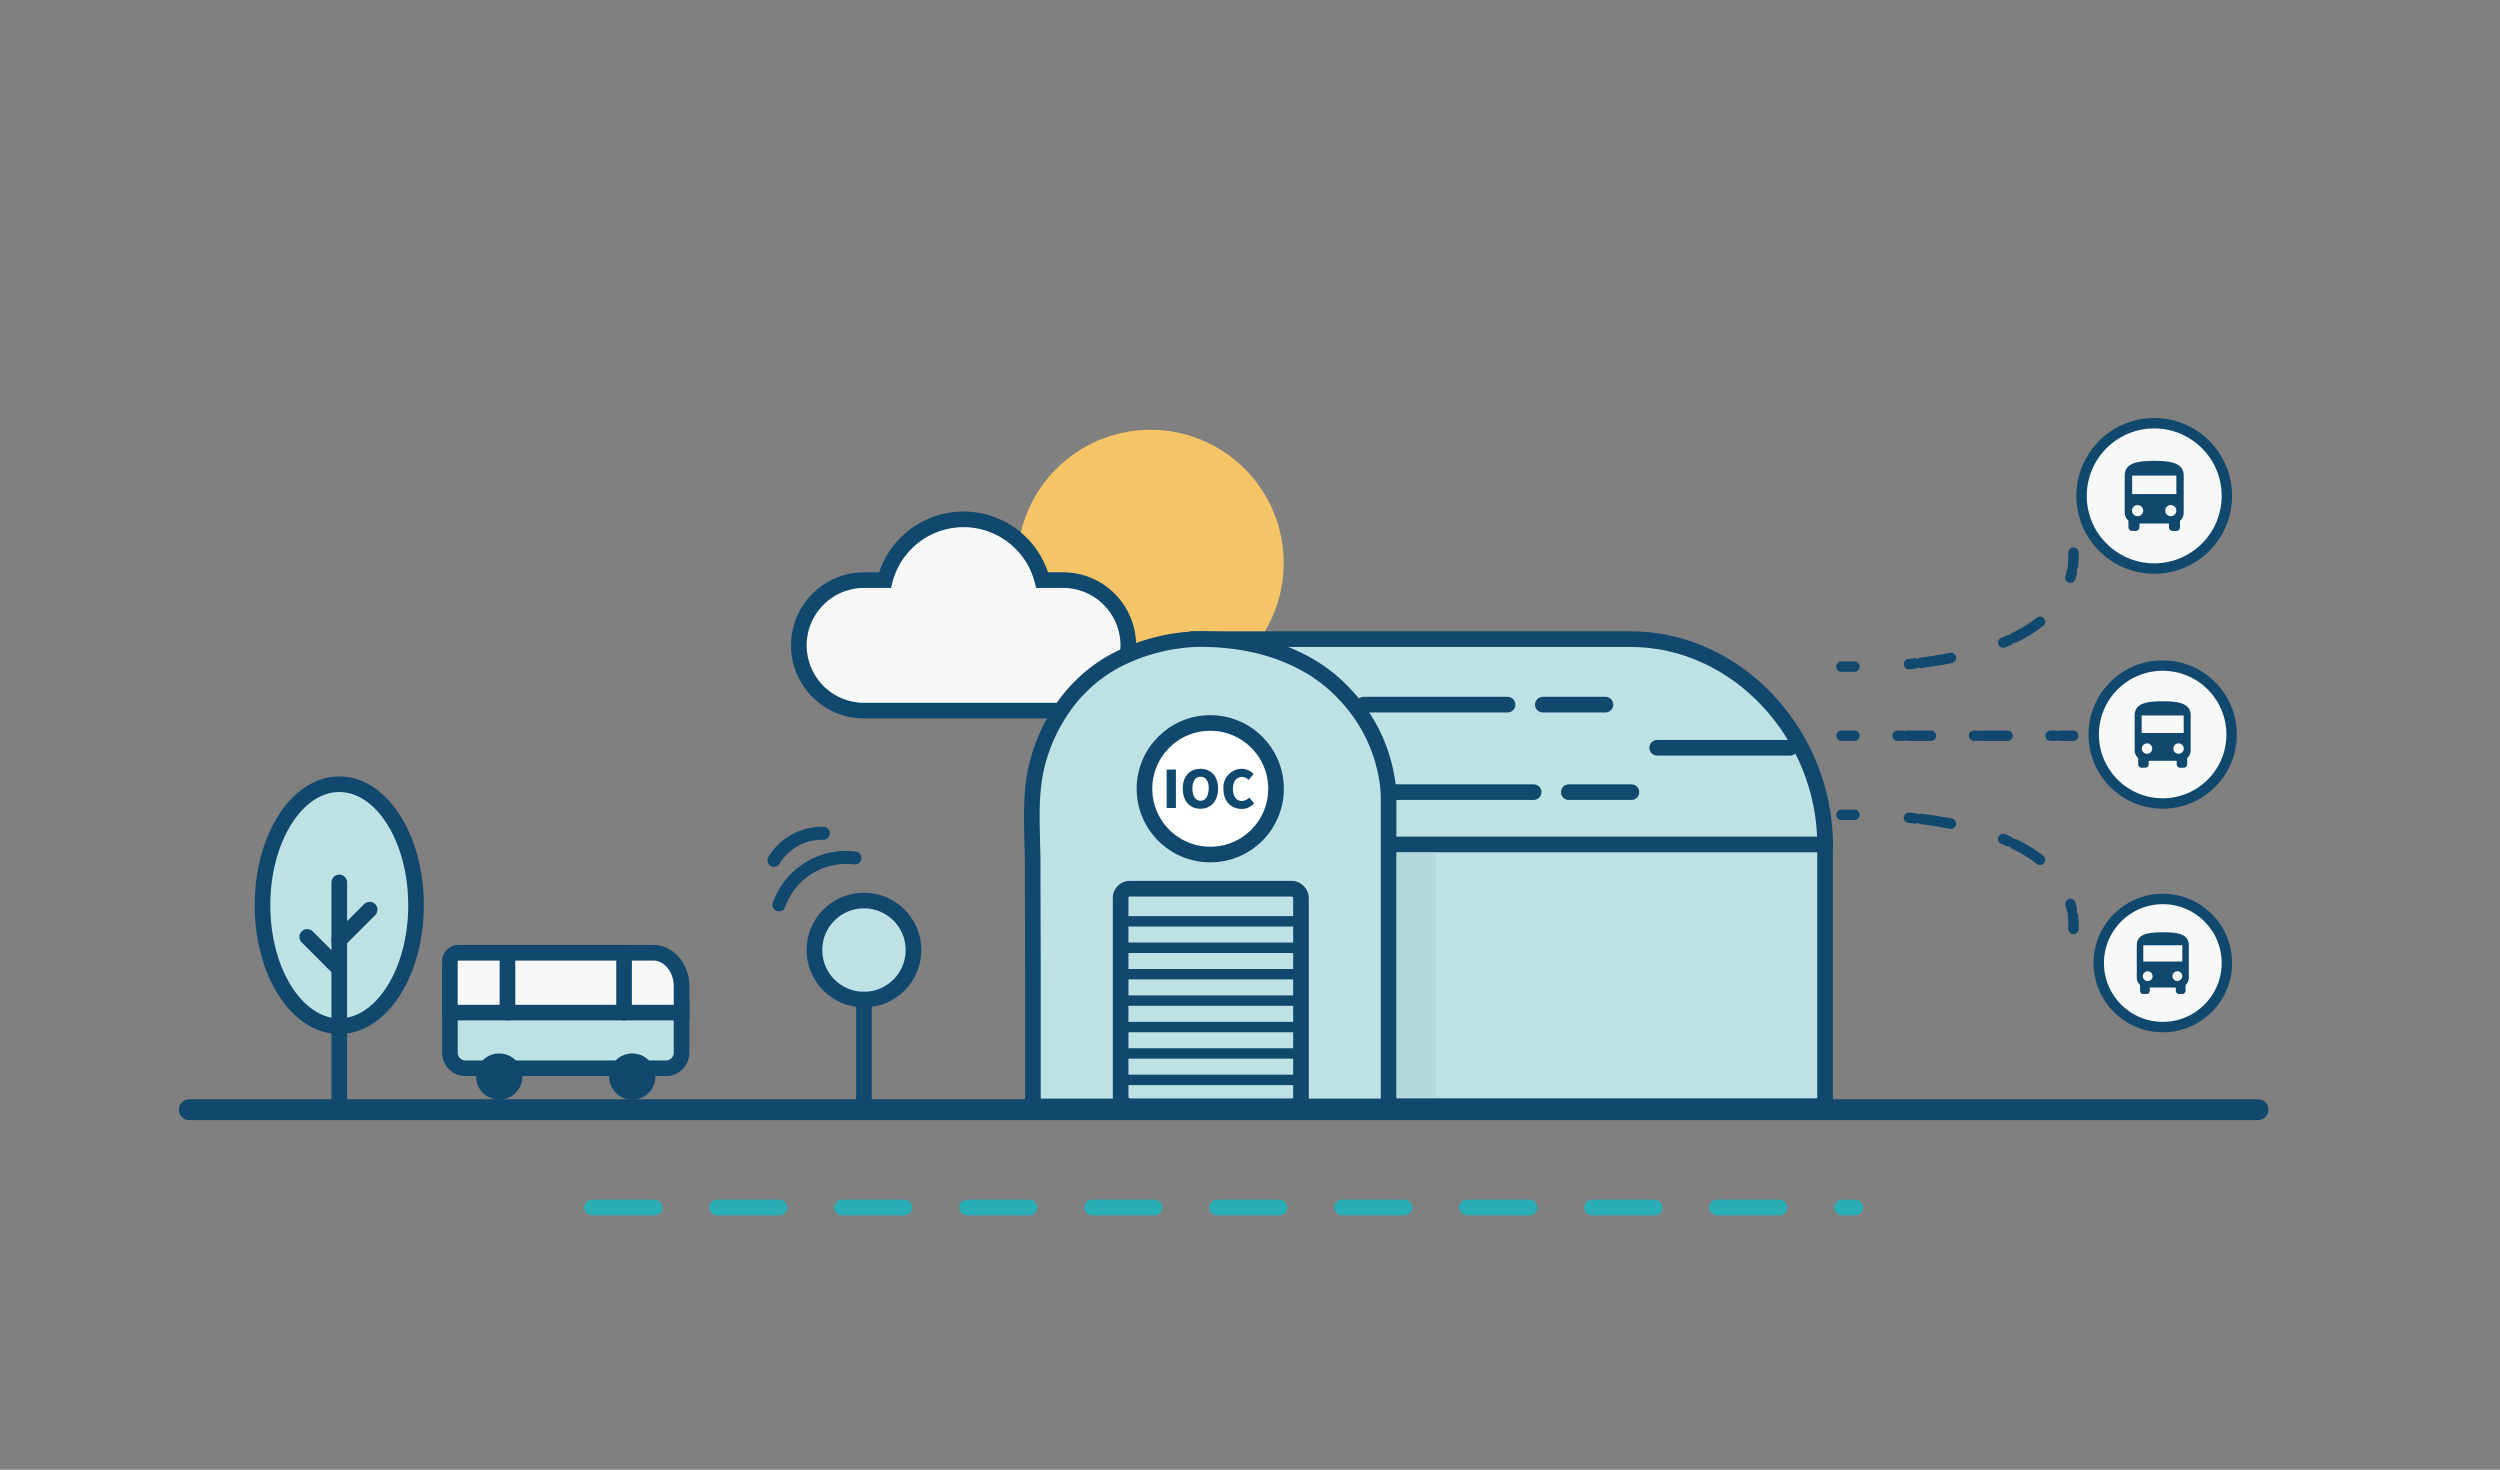
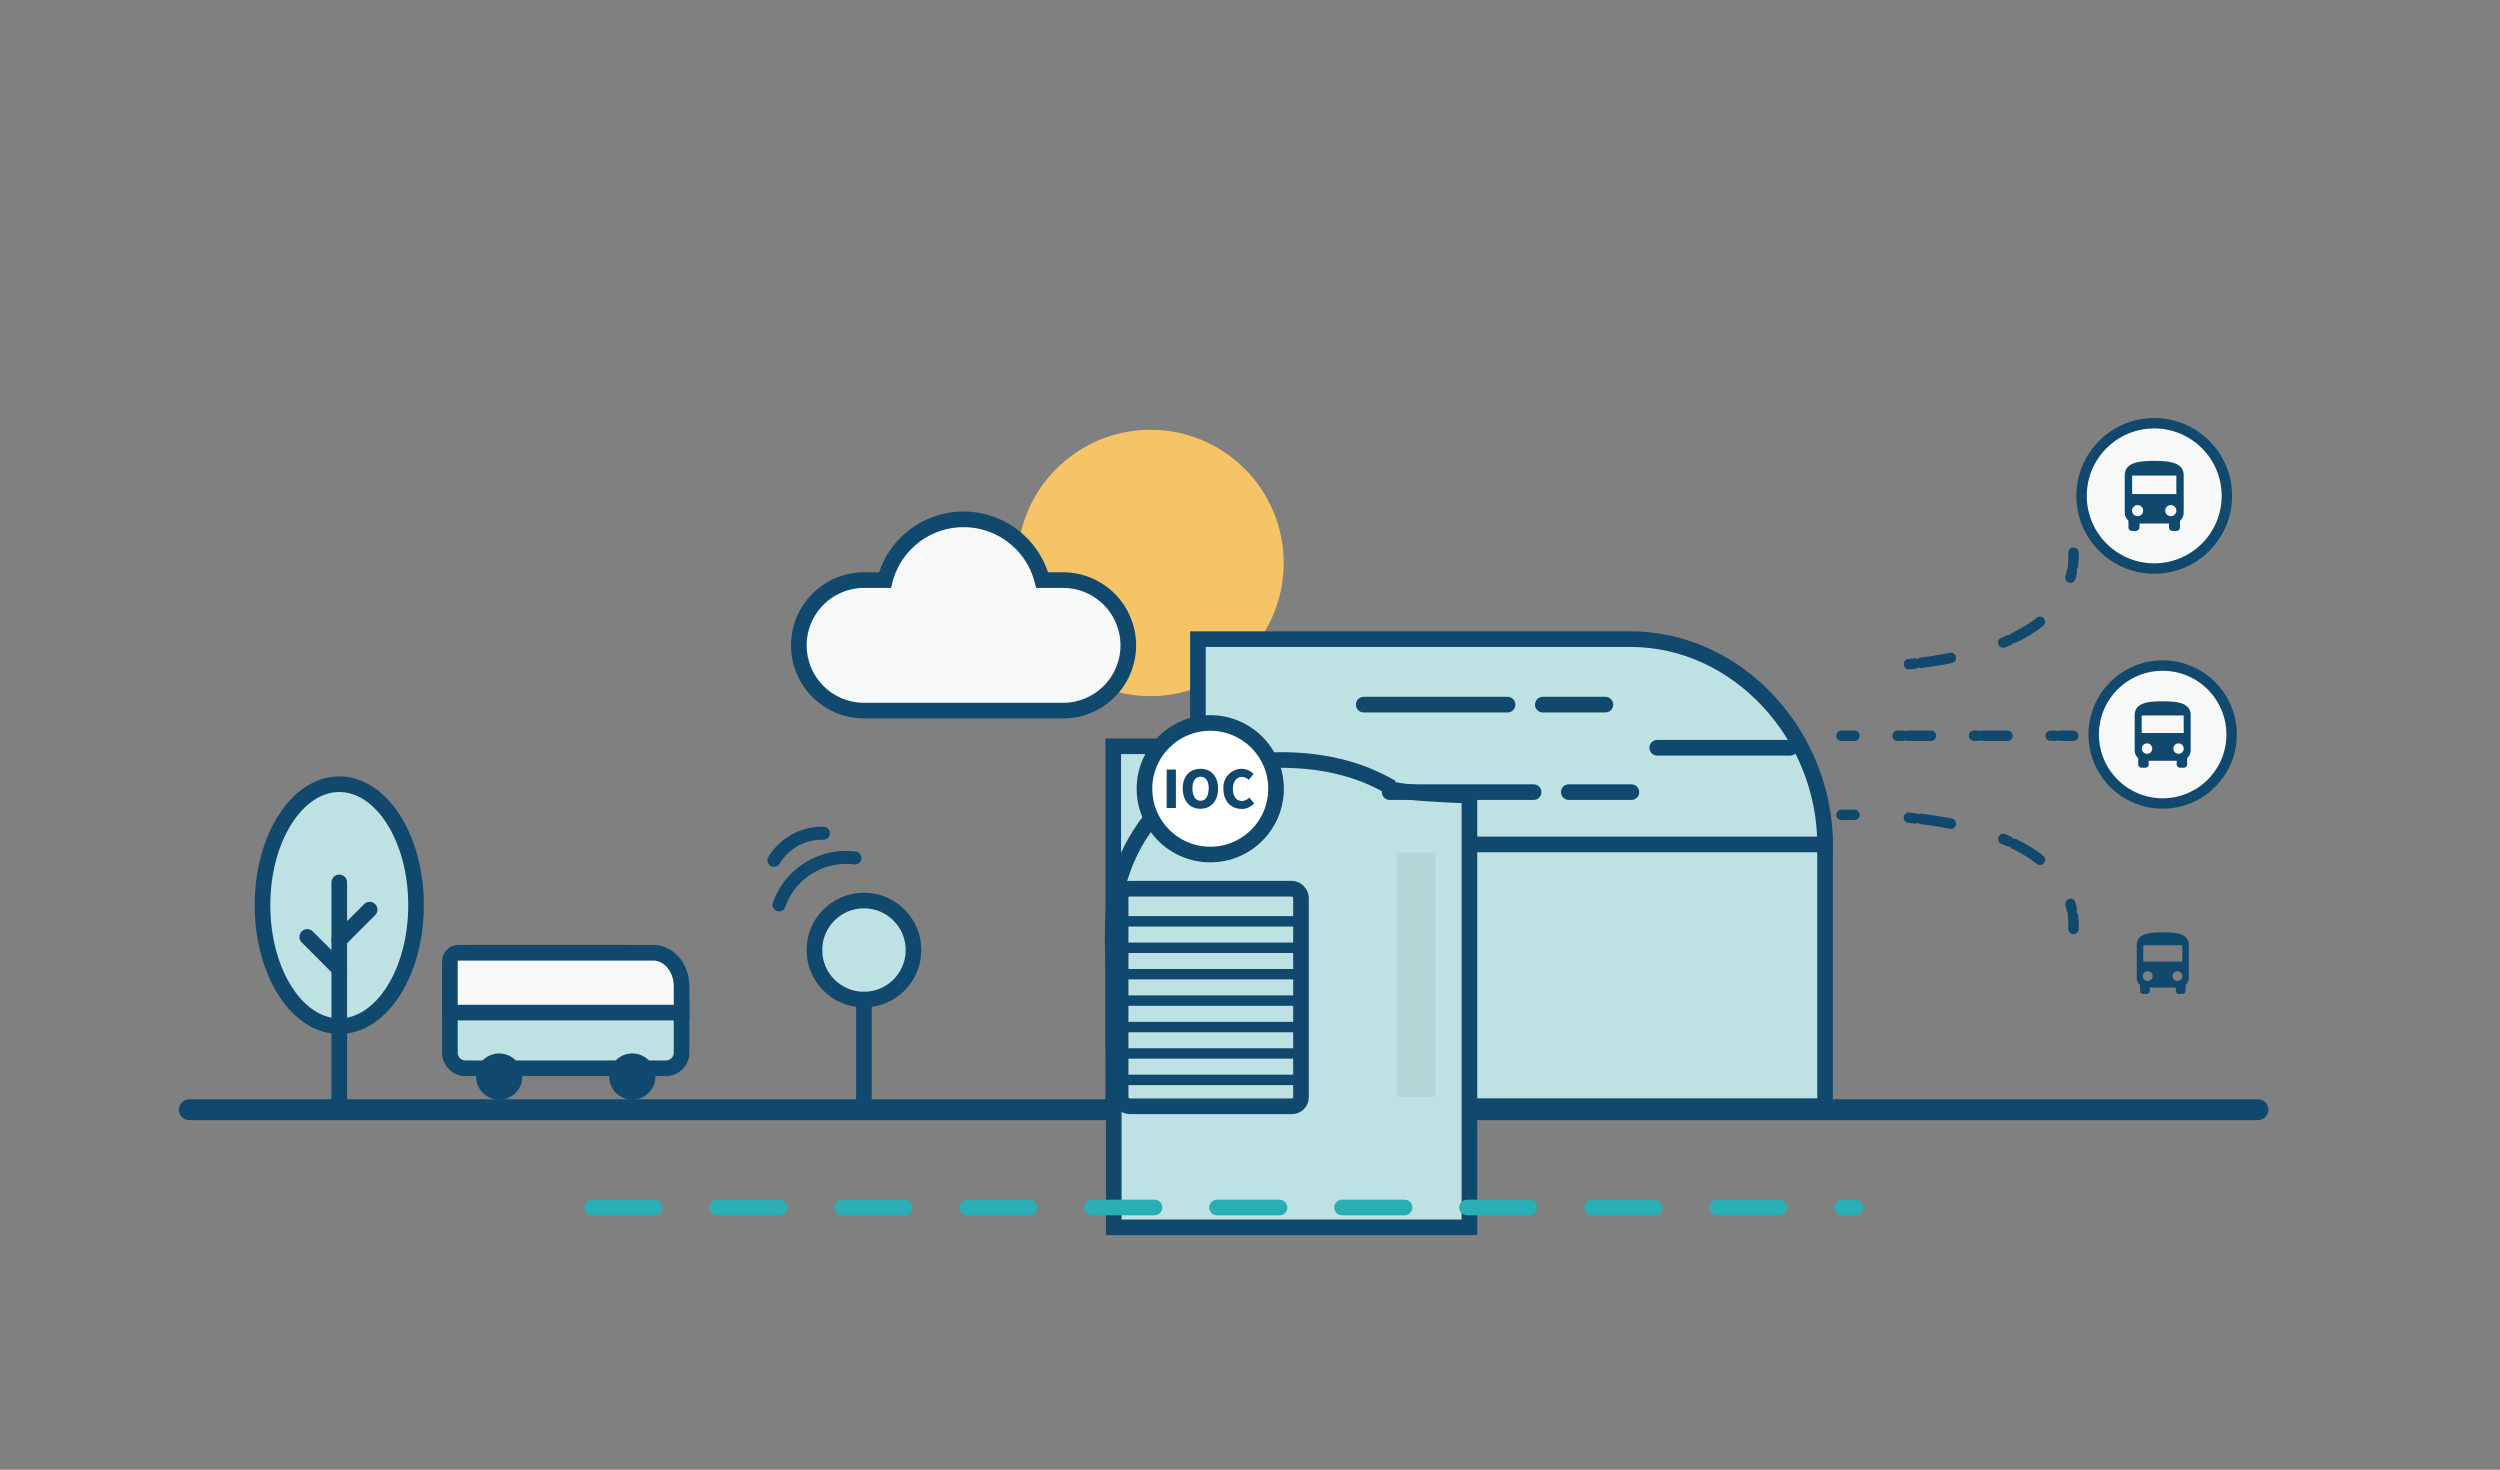
<svg xmlns="http://www.w3.org/2000/svg" id="圖層_1" data-name="圖層 1" viewBox="0 0 480 282.19">
  <rect x="0" y="0" width="480" height="282.19" fill="#808080" stroke="none" />
  <defs>
    <style>.cls-1,.cls-11{fill:#f4c467;}.cls-2,.cls-6{fill:#f7f8f8;}.cls-10,.cls-11,.cls-12,.cls-13,.cls-14,.cls-15,.cls-2,.cls-3,.cls-4,.cls-5,.cls-6,.cls-8,.cls-9{stroke:#11486d;}.cls-10,.cls-11,.cls-12,.cls-13,.cls-14,.cls-15,.cls-17,.cls-2,.cls-3,.cls-4,.cls-5,.cls-8,.cls-9{stroke-linecap:round;}.cls-10,.cls-11,.cls-12,.cls-13,.cls-15,.cls-2,.cls-3,.cls-4,.cls-5,.cls-6,.cls-8,.cls-9{stroke-miterlimit:10;}.cls-10,.cls-11,.cls-13,.cls-15,.cls-17,.cls-2{stroke-width:3px;}.cls-12,.cls-13,.cls-14,.cls-17,.cls-3,.cls-4,.cls-5,.cls-8,.cls-9{fill:none;}.cls-3,.cls-4,.cls-5,.cls-6,.cls-8,.cls-9{stroke-width:2px;}.cls-4{stroke-dasharray:1.16 1.16;}.cls-5{stroke-dasharray:5.82 10.48 1.16 1.16;}.cls-7{fill:#11486d;}.cls-8{stroke-dasharray:0.92 0.92;}.cls-9{stroke-dasharray:4.59 8.27 0.92 0.92;}.cls-10{fill:#bee2e4;}.cls-12{stroke-width:4px;}.cls-14,.cls-17{stroke-linejoin:round;}.cls-14{stroke-width:2.5px;}.cls-15{fill:#fff;}.cls-16{fill:#b4d8d8;}.cls-17{stroke:#28aeb4;stroke-dasharray:12;}</style>
  </defs>
  <circle class="cls-1" cx="220.9" cy="108.09" r="25.57" />
  <path class="cls-2" d="M204.1,111.38h-4a15.6,15.6,0,0,0-30.19,0h-4a12.53,12.53,0,0,0,0,25.06H204.1a12.53,12.53,0,0,0,0-25.06Z" />
-   <path class="cls-3" d="M353.56,128s.92,0,2.49,0" />
  <path class="cls-4" d="M366.51,127.52l1.74-.19" />
  <path class="cls-5" d="M368.83,127.26c12.08-1.54,27.21-5.9,29.07-18.06" />
  <path class="cls-3" d="M398,108.62a17,17,0,0,0,.11-2.5" />
  <circle class="cls-6" cx="413.61" cy="95.21" r="13.95" />
  <path class="cls-7" d="M413.61,88.49c-3.13,0-5.66.36-5.66,2.83V98.4a2.12,2.12,0,0,0,.71,1.57v1.26a.71.71,0,0,0,.71.71h.7a.71.71,0,0,0,.71-.71v-.71h5.66v.71a.71.71,0,0,0,.71.71h.71a.7.7,0,0,0,.7-.71V100a2.09,2.09,0,0,0,.71-1.57V91.32C419.27,88.85,416.74,88.49,413.61,88.49Zm-3.18,10.62A1.07,1.07,0,1,1,411.49,98,1.06,1.06,0,0,1,410.43,99.11Zm6.37,0A1.07,1.07,0,1,1,417.86,98,1.07,1.07,0,0,1,416.8,99.11Zm1.06-4.25h-8.49V91.32h8.49Z" />
  <line class="cls-3" x1="353.56" y1="141.26" x2="356.06" y2="141.26" />
  <line class="cls-8" x1="364.33" y1="141.26" x2="365.7" y2="141.26" />
  <line class="cls-9" x1="366.16" y1="141.26" x2="395.1" y2="141.26" />
  <line class="cls-3" x1="395.56" y1="141.26" x2="398.06" y2="141.26" />
  <circle class="cls-6" cx="415.23" cy="141.03" r="13.24" />
  <path class="cls-7" d="M415.23,134.65c-3,0-5.37.34-5.37,2.69v6.72a2,2,0,0,0,.67,1.49v1.19a.67.67,0,0,0,.67.67h.67a.67.67,0,0,0,.68-.67v-.67h5.37v.67a.67.67,0,0,0,.67.67h.67a.68.68,0,0,0,.68-.67v-1.19a2,2,0,0,0,.67-1.49v-6.72C420.61,135,418.2,134.65,415.23,134.65Zm-3,10.08a1,1,0,1,1,1-1A1,1,0,0,1,412.21,144.73Zm6.05,0a1,1,0,1,1,1-1A1,1,0,0,1,418.26,144.73Zm1-4H411.2v-3.36h8.06Z" />
  <path class="cls-3" d="M353.56,156.45s.92,0,2.49,0" />
  <path class="cls-4" d="M366.51,157c.57.06,1.15.12,1.74.2" />
  <path class="cls-5" d="M368.83,157.22c12.08,1.53,27.21,5.89,29.07,18.05" />
  <path class="cls-3" d="M398,175.85a17,17,0,0,1,.11,2.5" />
-   <circle class="cls-6" cx="415.26" cy="184.9" r="12.3" />
  <path class="cls-7" d="M415.26,179c-2.76,0-5,.31-5,2.49v6.24a1.86,1.86,0,0,0,.63,1.39v1.11a.62.62,0,0,0,.62.62h.63a.62.62,0,0,0,.62-.62v-.62h5v.62a.63.63,0,0,0,.63.62H419a.63.63,0,0,0,.63-.62v-1.11a1.85,1.85,0,0,0,.62-1.39v-6.24C420.25,179.28,418,179,415.26,179Zm-2.81,9.36a.94.94,0,1,1,0-1.87.94.94,0,0,1,0,1.87Zm5.61,0a.94.94,0,1,1,.94-.94A.94.94,0,0,1,418.06,188.33Zm.94-3.75h-7.49v-3.12H419Z" />
  <ellipse class="cls-10" cx="65.14" cy="173.8" rx="14.74" ry="23.23" />
  <line class="cls-11" x1="65.14" y1="169.42" x2="65.14" y2="213.53" />
  <line class="cls-11" x1="58.99" y1="179.89" x2="65.14" y2="186.04" />
  <line class="cls-11" x1="70.97" y1="174.65" x2="65.14" y2="180.48" />
  <line class="cls-12" x1="36.34" y1="213.06" x2="433.54" y2="213.06" />
  <path class="cls-10" d="M89.38,182.93h31.4A10.09,10.09,0,0,1,130.86,193v9.11a3,3,0,0,1-3,3H89.38a3,3,0,0,1-3-3V185.93A3,3,0,0,1,89.38,182.93Z" />
  <path class="cls-2" d="M130.86,194.42H86.38v-9.71a1.66,1.66,0,0,1,1.51-1.78h37.53c3,0,5.44,2.88,5.44,6.43Z" />
  <circle class="cls-7" cx="95.85" cy="206.7" r="4.44" />
  <circle class="cls-7" cx="121.4" cy="206.7" r="4.44" />
-   <line class="cls-13" x1="119.82" y1="182.93" x2="119.82" y2="194.42" />
-   <line class="cls-13" x1="97.43" y1="182.93" x2="97.43" y2="194.42" />
  <circle class="cls-10" cx="165.88" cy="182.41" r="9.51" />
  <line class="cls-13" x1="165.88" y1="191.92" x2="165.88" y2="211.88" />
  <path id="Path_89857" data-name="Path 89857" class="cls-14" d="M148.6,165.19a10.75,10.75,0,0,1,9.48-5.2" />
  <path id="Path_89858" data-name="Path 89858" class="cls-14" d="M149.57,173.73a13.68,13.68,0,0,1,14.58-9" />
  <path class="cls-10" d="M213.74,143.28H331.66A18.75,18.75,0,0,1,350.41,162v50.38a0,0,0,0,1,0,0H213.74a0,0,0,0,1,0,0V143.28A0,0,0,0,1,213.74,143.28Z" />
  <path class="cls-10" d="M350.41,162.13H230V122.71h83c20.83,0,37.41,18.6,37.41,39.42Z" />
-   <path class="cls-10" d="M266.47,150.82a30.5,30.5,0,0,0-8-17.22,30,30,0,0,0-7.52-6c-6.56-3.66-13.73-4.94-21-4.9a36.7,36.7,0,0,0-15.51,4,28.89,28.89,0,0,0-10.79,9.83,33.08,33.08,0,0,0-4.7,11c-1.34,5.94-.67,12.54-.68,18.62,0,7.47.05,14.93.05,22.4v23.88h68.29V188.53c0-11.92,0-23.84,0-35.76C266.58,152.12,266.53,151.47,266.47,150.82Z" />
+   <path class="cls-10" d="M266.47,150.82c-6.56-3.66-13.73-4.94-21-4.9a36.7,36.7,0,0,0-15.51,4,28.89,28.89,0,0,0-10.79,9.83,33.08,33.08,0,0,0-4.7,11c-1.34,5.94-.67,12.54-.68,18.62,0,7.47.05,14.93.05,22.4v23.88h68.29V188.53c0-11.92,0-23.84,0-35.76C266.58,152.12,266.53,151.47,266.47,150.82Z" />
  <rect class="cls-10" x="215.16" y="170.63" width="34.63" height="41.78" rx="1.73" />
  <circle class="cls-15" cx="232.37" cy="151.44" r="12.63" />
  <path class="cls-7" d="M224,147.75h1.77v7.39H224Z" />
  <path class="cls-7" d="M227.09,151.4c0-2.42,1.38-3.79,3.39-3.79s3.39,1.38,3.39,3.79-1.37,3.88-3.39,3.88S227.09,153.83,227.09,151.4Zm5,0c0-1.43-.6-2.27-1.58-2.27s-1.57.84-1.57,2.27.6,2.35,1.57,2.35S232.06,152.84,232.06,151.4Z" />
  <path class="cls-7" d="M234.9,151.48a3.56,3.56,0,0,1,3.53-3.87,3.18,3.18,0,0,1,2.25,1l-.94,1.14a1.8,1.8,0,0,0-1.28-.58c-1,0-1.74.85-1.74,2.29s.68,2.33,1.72,2.33a1.91,1.91,0,0,0,1.41-.68l.94,1.12a3.1,3.1,0,0,1-2.42,1.09C236.49,155.28,234.9,154,234.9,151.48Z" />
  <line class="cls-13" x1="261.83" y1="135.29" x2="289.45" y2="135.29" />
  <line class="cls-13" x1="296.22" y1="135.29" x2="308.24" y2="135.29" />
  <line class="cls-13" x1="266.82" y1="152.09" x2="294.45" y2="152.09" />
  <line class="cls-13" x1="301.21" y1="152.09" x2="313.23" y2="152.09" />
  <line class="cls-13" x1="318.18" y1="143.57" x2="343.72" y2="143.57" />
  <line class="cls-3" x1="215.77" y1="176.9" x2="249.79" y2="176.9" />
  <line class="cls-3" x1="215.77" y1="181.97" x2="249.79" y2="181.97" />
  <line class="cls-3" x1="215.77" y1="187.05" x2="249.79" y2="187.05" />
  <line class="cls-3" x1="215.77" y1="192.12" x2="249.79" y2="192.12" />
  <line class="cls-3" x1="215.77" y1="197.2" x2="249.79" y2="197.2" />
  <line class="cls-3" x1="215.77" y1="202.27" x2="249.79" y2="202.27" />
  <line class="cls-3" x1="215.77" y1="207.34" x2="249.79" y2="207.34" />
  <rect class="cls-16" x="268.19" y="163.7" width="7.45" height="46.92" />
  <line class="cls-17" x1="113.67" y1="231.84" x2="356.21" y2="231.84" />
</svg>